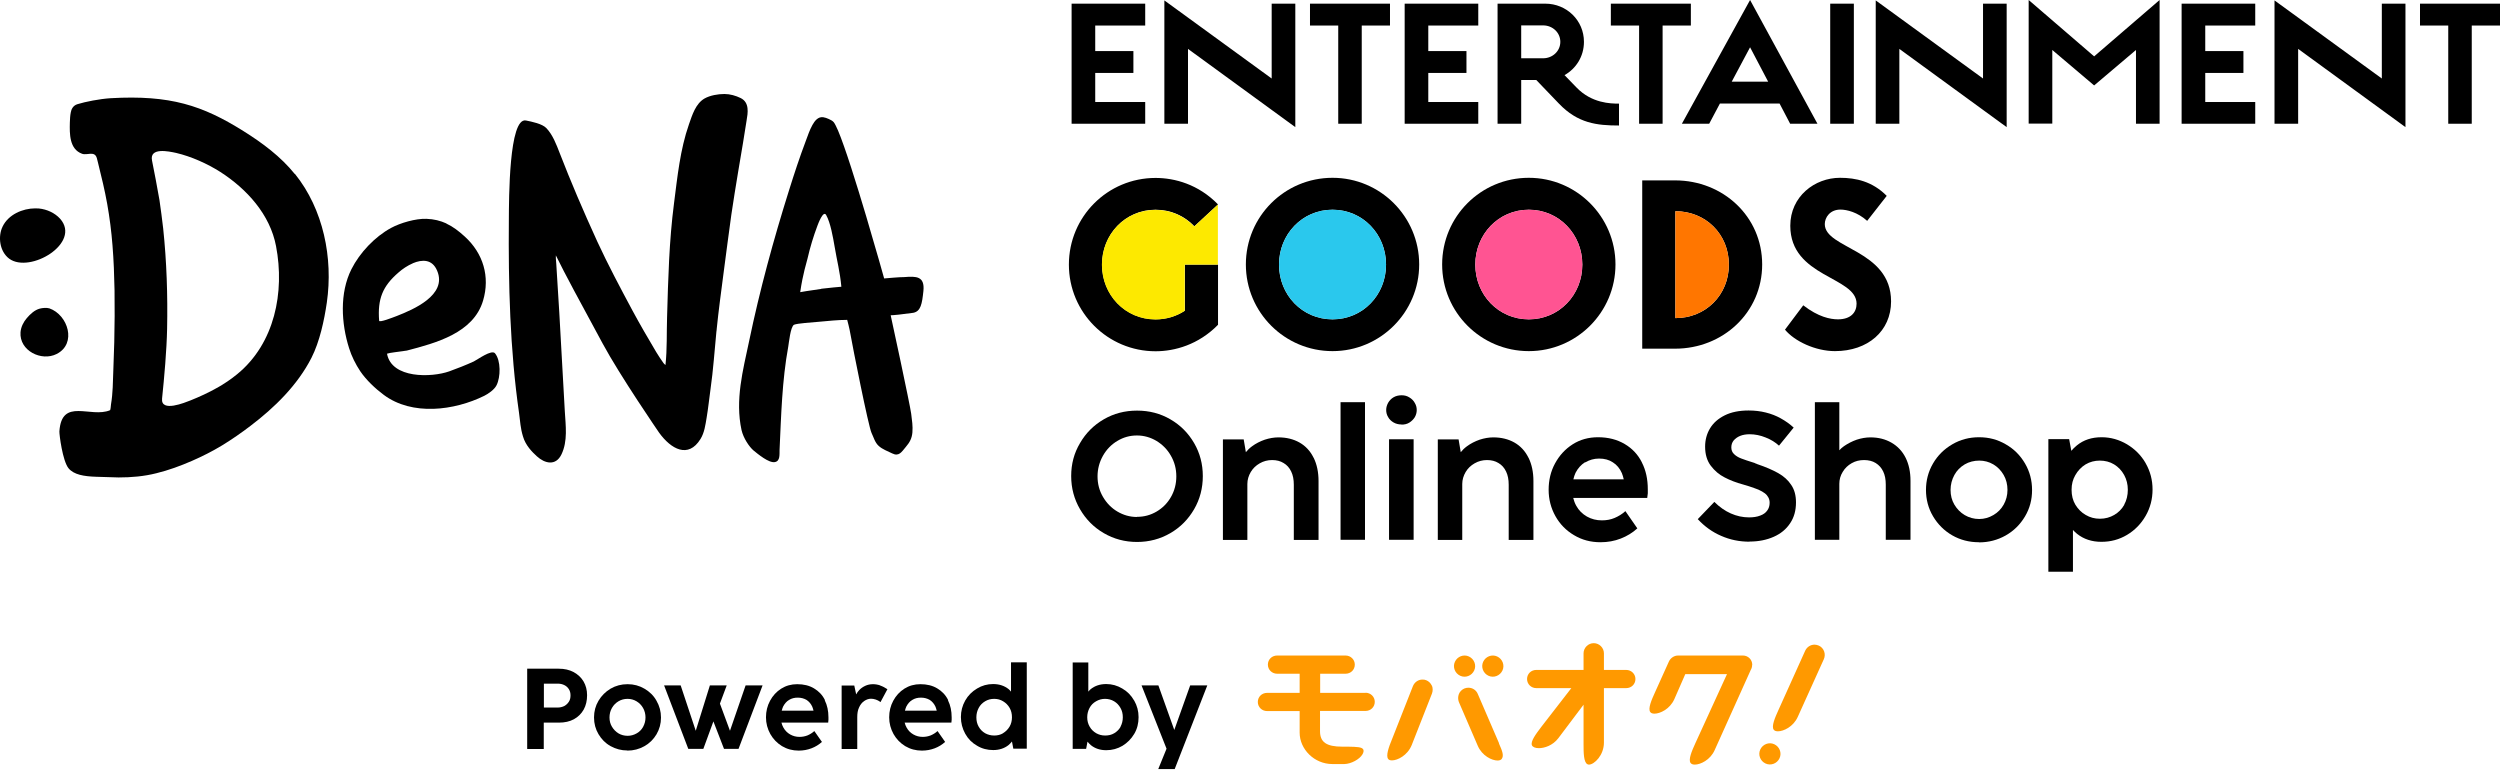
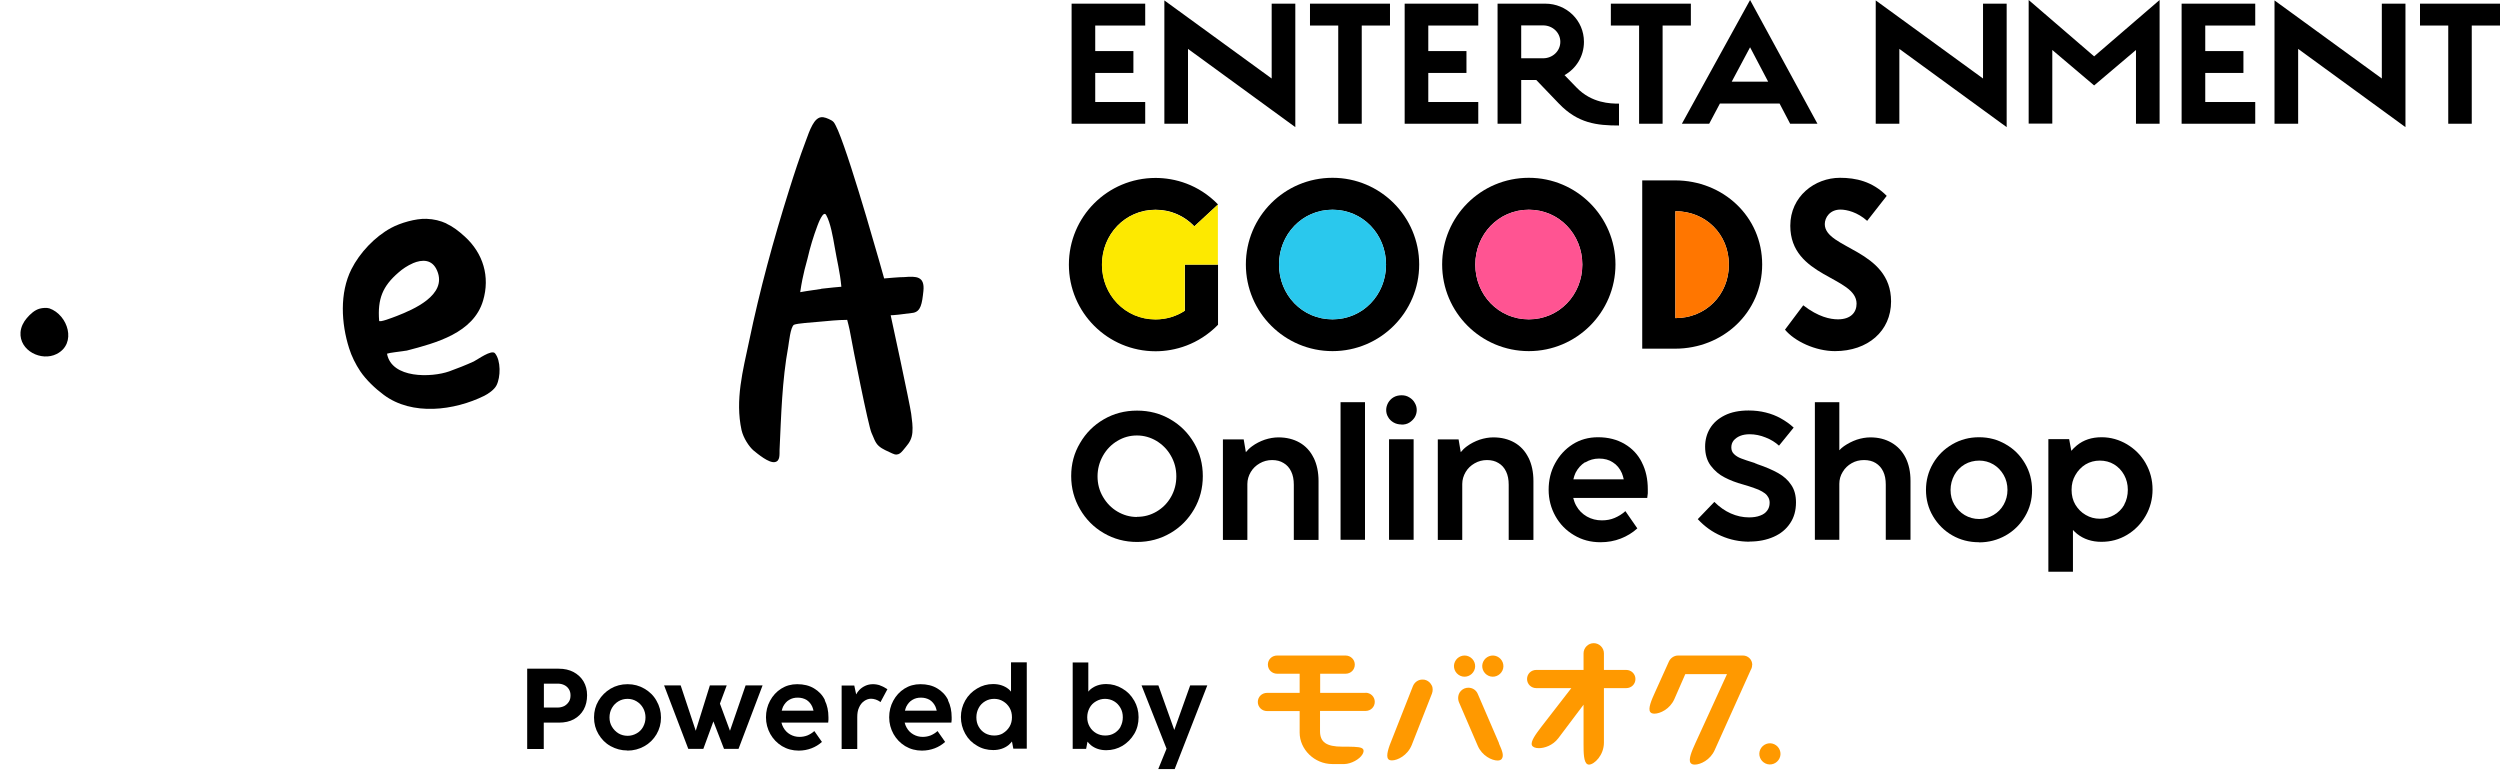
<svg xmlns="http://www.w3.org/2000/svg" width="200" height="62" viewBox="0 0 200 62" fill="none">
  <g clip-path="url(#clip0_2886_533)">
    <path d="M130.096 53.594H128.314V52.268C128.314 51.823 127.945 51.453 127.499 51.453C127.054 51.453 126.684 51.823 126.684 52.268V53.594H122.902C122.49 53.594 122.164 53.909 122.164 54.322C122.164 54.735 122.5 55.05 122.902 55.05H125.706L123.348 58.093L123.283 58.179C122.87 58.723 122.424 59.321 122.555 59.625C122.62 59.766 122.826 59.853 123.109 59.853C123.544 59.853 124.217 59.647 124.663 59.06L126.684 56.376V59.44V59.549C126.684 60.233 126.695 60.972 126.988 61.135C127.032 61.157 127.075 61.168 127.119 61.168C127.532 61.168 128.314 60.429 128.314 59.407V55.05H130.096C130.509 55.05 130.835 54.735 130.835 54.322C130.835 53.909 130.498 53.594 130.096 53.594Z" fill="#FF9900" />
    <path d="M140.18 53.181C140.18 52.768 139.843 52.442 139.441 52.442H134.247C133.932 52.442 133.639 52.638 133.508 52.931L132.4 55.387C132.117 56.006 131.824 56.691 132.02 56.962C132.085 57.049 132.193 57.093 132.356 57.093C132.802 57.093 133.584 56.734 133.943 55.941L134.823 53.931H138.159L135.627 59.462C135.345 60.081 135.051 60.766 135.247 61.037C135.312 61.124 135.421 61.168 135.584 61.168C136.029 61.168 136.812 60.809 137.17 60.016L140.061 53.594C140.126 53.485 140.169 53.355 140.169 53.213L140.18 53.181Z" fill="#FF9900" />
-     <path d="M145.928 52.105C145.852 51.898 145.7 51.736 145.505 51.649C145.396 51.605 145.287 51.572 145.168 51.572C144.842 51.572 144.559 51.757 144.418 52.051L142.321 56.702L142.277 56.799C141.995 57.419 141.701 58.103 141.897 58.375C141.962 58.462 142.071 58.505 142.234 58.505C142.679 58.505 143.462 58.147 143.82 57.353L145.907 52.735C145.994 52.54 146.005 52.311 145.928 52.105Z" fill="#FF9900" />
    <path d="M141.94 59.538C141.517 59.342 141.017 59.538 140.821 59.962C140.626 60.385 140.821 60.885 141.245 61.081C141.669 61.276 142.169 61.081 142.364 60.657C142.56 60.233 142.364 59.733 141.94 59.538Z" fill="#FF9900" />
    <path d="M114.546 54.854C114.459 54.658 114.296 54.495 114.1 54.419C114.003 54.376 113.905 54.365 113.796 54.365C113.459 54.365 113.166 54.572 113.035 54.887L111.405 59.027L111.362 59.135C111.101 59.766 110.851 60.472 111.058 60.722C111.112 60.798 111.221 60.831 111.362 60.831C111.797 60.831 112.601 60.439 112.938 59.603L114.557 55.484C114.633 55.278 114.633 55.06 114.557 54.854H114.546Z" fill="#FF9900" />
    <path d="M119.924 59.462L118.218 55.506C118.088 55.202 117.795 55.017 117.469 55.017C117.36 55.017 117.251 55.039 117.143 55.082C116.947 55.169 116.784 55.332 116.708 55.528C116.632 55.734 116.632 55.952 116.708 56.158L118.218 59.657C118.566 60.472 119.359 60.842 119.805 60.842C119.957 60.842 120.066 60.798 120.131 60.722C120.326 60.461 120.196 60.103 119.914 59.472L119.924 59.462Z" fill="#FF9900" />
    <path d="M117.512 52.518C117.088 52.322 116.589 52.518 116.393 52.942C116.197 53.366 116.393 53.865 116.817 54.061C117.241 54.257 117.74 54.061 117.936 53.637C118.132 53.214 117.936 52.714 117.512 52.518Z" fill="#FF9900" />
    <path d="M119.773 52.518C119.349 52.322 118.849 52.518 118.654 52.942C118.458 53.366 118.654 53.865 119.078 54.061C119.501 54.257 120.001 54.061 120.197 53.637C120.392 53.214 120.197 52.714 119.773 52.518Z" fill="#FF9900" />
    <path d="M109.254 55.43H105.613V53.898H107.645C108.058 53.898 108.384 53.583 108.384 53.17C108.384 52.757 108.047 52.442 107.645 52.442H102.169C101.756 52.442 101.43 52.757 101.43 53.17C101.43 53.583 101.766 53.898 102.169 53.898H103.972V55.43H101.364C100.951 55.43 100.625 55.745 100.625 56.158C100.625 56.571 100.962 56.886 101.364 56.886H103.972C103.972 56.886 103.972 58.603 103.972 58.614C103.972 59.929 105.135 61.124 106.591 61.124C106.656 61.124 107.004 61.135 107.547 61.124C108.091 61.113 108.765 60.744 108.993 60.353C109.091 60.19 109.112 60.048 109.058 59.951C108.949 59.766 108.58 59.744 107.83 59.733C107.819 59.733 107.384 59.733 107.384 59.733C106.102 59.733 105.602 59.364 105.602 58.495V56.875H109.243C109.656 56.875 109.982 56.56 109.982 56.147C109.982 55.734 109.645 55.419 109.243 55.419L109.254 55.43Z" fill="#FF9900" />
    <path d="M42.175 59.907V53.496H44.696C45.152 53.496 45.543 53.583 45.891 53.767C46.228 53.952 46.5 54.202 46.684 54.517C46.869 54.832 46.967 55.202 46.967 55.615C46.967 56.05 46.88 56.43 46.695 56.767C46.511 57.093 46.25 57.353 45.913 57.538C45.576 57.723 45.174 57.81 44.718 57.81H43.501V59.918H42.186L42.175 59.907ZM44.609 56.604C44.804 56.604 44.978 56.56 45.141 56.484C45.294 56.397 45.413 56.288 45.511 56.136C45.609 55.984 45.641 55.821 45.641 55.626C45.641 55.43 45.598 55.278 45.511 55.137C45.424 54.995 45.304 54.887 45.152 54.811C45 54.735 44.826 54.691 44.62 54.691H43.511V56.604H44.62H44.609Z" fill="black" />
    <path d="M50.195 60.038C49.706 60.038 49.26 59.918 48.847 59.69C48.434 59.462 48.119 59.136 47.88 58.734C47.641 58.332 47.522 57.886 47.522 57.397C47.522 56.908 47.641 56.463 47.88 56.061C48.119 55.658 48.445 55.333 48.847 55.093C49.26 54.854 49.706 54.735 50.206 54.735C50.705 54.735 51.14 54.854 51.553 55.093C51.966 55.333 52.292 55.648 52.52 56.061C52.759 56.474 52.879 56.919 52.879 57.408C52.879 57.897 52.759 58.332 52.52 58.745C52.281 59.147 51.955 59.473 51.542 59.701C51.129 59.929 50.684 60.049 50.184 60.049L50.195 60.038ZM50.216 58.864C50.466 58.864 50.705 58.799 50.934 58.669C51.162 58.538 51.336 58.364 51.455 58.136C51.575 57.908 51.64 57.669 51.64 57.397C51.64 57.126 51.575 56.865 51.444 56.636C51.314 56.408 51.14 56.234 50.923 56.104C50.705 55.974 50.466 55.908 50.206 55.908C49.934 55.908 49.695 55.974 49.477 56.104C49.26 56.234 49.086 56.408 48.956 56.636C48.825 56.865 48.76 57.115 48.76 57.397C48.76 57.68 48.825 57.919 48.956 58.136C49.086 58.353 49.26 58.538 49.477 58.669C49.695 58.799 49.945 58.864 50.206 58.864H50.216Z" fill="black" />
    <path d="M59.648 54.833L58.398 58.462L57.594 56.289L58.137 54.833H56.79L55.66 58.462L54.454 54.833H53.128L55.062 59.907H56.268L57.072 57.712L57.92 59.907H59.083L61.006 54.833H59.648Z" fill="black" />
    <path d="M65.994 56.006C65.798 55.604 65.505 55.3 65.125 55.072C64.744 54.843 64.299 54.735 63.777 54.735C63.299 54.735 62.875 54.854 62.495 55.093C62.115 55.333 61.821 55.658 61.604 56.061C61.386 56.463 61.278 56.908 61.278 57.386C61.278 57.864 61.397 58.31 61.626 58.723C61.854 59.125 62.169 59.451 62.56 59.69C62.962 59.929 63.408 60.049 63.897 60.049C64.266 60.049 64.603 59.983 64.918 59.864C65.233 59.744 65.516 59.571 65.755 59.353L65.146 58.484C64.983 58.636 64.799 58.745 64.603 58.831C64.407 58.908 64.19 58.951 63.962 58.951C63.69 58.951 63.44 58.886 63.212 58.755C62.984 58.625 62.799 58.44 62.669 58.201C62.603 58.082 62.549 57.951 62.517 57.81H66.255C66.266 57.723 66.276 57.647 66.276 57.582C66.276 57.517 66.276 57.452 66.276 57.386C66.276 56.876 66.179 56.419 65.983 56.028L65.994 56.006ZM63.125 55.995C63.332 55.865 63.56 55.811 63.821 55.811C64.092 55.811 64.32 55.876 64.527 55.995C64.722 56.126 64.875 56.3 64.983 56.539C65.027 56.636 65.049 56.745 65.081 56.854H62.538C62.571 56.734 62.603 56.626 62.647 56.528C62.767 56.3 62.919 56.115 63.125 55.995Z" fill="black" />
    <path d="M70.417 54.833C70.222 54.767 70.026 54.735 69.841 54.735C69.613 54.735 69.407 54.778 69.222 54.865C69.037 54.952 68.874 55.061 68.733 55.213C68.635 55.311 68.559 55.43 68.494 55.55L68.342 54.843H67.331V59.918H68.581V57.386C68.581 57.093 68.613 56.832 68.722 56.604C68.82 56.376 68.961 56.202 69.135 56.082C69.309 55.963 69.493 55.898 69.678 55.898C69.798 55.898 69.928 55.919 70.059 55.963C70.189 56.006 70.319 56.071 70.439 56.169L70.993 55.137C70.797 55.007 70.613 54.909 70.417 54.843V54.833Z" fill="black" />
    <path d="M75.85 56.006C75.655 55.604 75.361 55.3 74.981 55.072C74.601 54.843 74.155 54.735 73.634 54.735C73.155 54.735 72.732 54.854 72.351 55.093C71.971 55.333 71.678 55.658 71.46 56.061C71.243 56.463 71.134 56.908 71.134 57.386C71.134 57.864 71.254 58.31 71.482 58.723C71.71 59.125 72.025 59.451 72.416 59.69C72.819 59.929 73.264 60.049 73.753 60.049C74.123 60.049 74.459 59.983 74.775 59.864C75.09 59.744 75.372 59.571 75.611 59.353L75.003 58.484C74.84 58.636 74.655 58.745 74.459 58.831C74.264 58.908 74.046 58.951 73.818 58.951C73.547 58.951 73.297 58.886 73.069 58.755C72.84 58.625 72.656 58.44 72.525 58.201C72.46 58.082 72.406 57.951 72.373 57.81H76.111C76.122 57.723 76.133 57.647 76.133 57.582C76.133 57.517 76.133 57.452 76.133 57.386C76.133 56.876 76.035 56.419 75.84 56.028L75.85 56.006ZM72.982 55.995C73.188 55.865 73.416 55.811 73.677 55.811C73.949 55.811 74.177 55.876 74.383 55.995C74.579 56.126 74.731 56.3 74.84 56.539C74.883 56.636 74.905 56.745 74.938 56.854H72.395C72.427 56.734 72.46 56.626 72.504 56.528C72.623 56.3 72.775 56.115 72.982 55.995Z" fill="black" />
    <path d="M80.881 52.996V55.332C80.816 55.267 80.773 55.191 80.697 55.137C80.36 54.865 79.947 54.724 79.447 54.724C78.991 54.724 78.556 54.843 78.165 55.082C77.763 55.321 77.448 55.636 77.219 56.039C76.991 56.441 76.872 56.886 76.872 57.364C76.872 57.842 76.991 58.288 77.219 58.701C77.448 59.114 77.763 59.429 78.165 59.657C78.556 59.896 78.991 60.005 79.458 60.005C79.925 60.005 80.349 59.874 80.686 59.603C80.794 59.516 80.871 59.418 80.957 59.32L81.066 59.896H82.142V52.985H80.892L80.881 52.996ZM80.251 58.657C80.034 58.788 79.795 58.842 79.534 58.842C79.273 58.842 79.023 58.777 78.806 58.657C78.588 58.527 78.425 58.364 78.295 58.136C78.165 57.908 78.11 57.669 78.11 57.386C78.11 57.103 78.176 56.864 78.295 56.636C78.415 56.408 78.588 56.234 78.806 56.104C79.023 55.973 79.262 55.908 79.534 55.908C79.805 55.908 80.034 55.973 80.251 56.104C80.468 56.234 80.642 56.408 80.773 56.636C80.903 56.864 80.957 57.114 80.957 57.386C80.957 57.658 80.892 57.919 80.762 58.136C80.631 58.353 80.457 58.527 80.24 58.657H80.251Z" fill="black" />
    <path d="M90.727 56.038C90.499 55.636 90.184 55.31 89.782 55.082C89.38 54.843 88.956 54.724 88.499 54.724C88 54.724 87.587 54.865 87.25 55.137C87.174 55.191 87.13 55.267 87.065 55.332V52.996H85.815V59.907H86.891L87 59.331C87.087 59.429 87.163 59.527 87.272 59.614C87.608 59.885 88.021 60.016 88.499 60.016C88.978 60.016 89.401 59.896 89.793 59.668C90.184 59.429 90.499 59.114 90.738 58.712C90.977 58.31 91.086 57.864 91.086 57.375C91.086 56.886 90.966 56.451 90.738 56.049L90.727 56.038ZM89.651 58.136C89.532 58.353 89.358 58.527 89.141 58.657C88.923 58.788 88.684 58.842 88.412 58.842C88.141 58.842 87.913 58.777 87.695 58.657C87.478 58.527 87.304 58.364 87.174 58.136C87.043 57.907 86.978 57.669 86.978 57.386C86.978 57.103 87.043 56.864 87.163 56.636C87.282 56.408 87.456 56.234 87.684 56.104C87.913 55.973 88.141 55.908 88.402 55.908C88.662 55.908 88.912 55.973 89.13 56.104C89.347 56.234 89.51 56.408 89.64 56.636C89.771 56.864 89.825 57.114 89.825 57.386C89.825 57.658 89.76 57.918 89.64 58.136H89.651Z" fill="black" />
    <path d="M92.66 61.526L93.323 59.896L91.324 54.833H92.671L93.943 58.397L95.214 54.833H96.583L93.975 61.526H92.66Z" fill="black" />
-     <path d="M2.816 16.669C2.914 16.669 3.023 16.669 3.121 16.68C3.751 16.745 4.381 17.028 4.805 17.495C6.543 19.44 2.382 21.918 0.73 20.69C-0.031 20.114 -0.183 18.929 0.208 18.125C0.665 17.169 1.806 16.669 2.827 16.669" fill="black" />
    <path d="M3.946 24.667C5.446 25.188 6.163 27.492 4.533 28.318C3.316 28.937 1.534 28.057 1.642 26.579C1.675 26.155 1.881 25.753 2.153 25.438C2.425 25.123 2.773 24.797 3.185 24.689C3.392 24.634 3.729 24.602 3.935 24.667" fill="black" />
    <path d="M33.036 21.059C32.602 21.244 32.189 21.526 31.895 21.787C30.591 22.906 30.2 23.928 30.331 25.656C30.341 25.829 31.406 25.406 31.754 25.275C33.025 24.775 35.807 23.613 34.971 21.657C34.579 20.722 33.775 20.744 33.025 21.059M35.709 17.886C36.231 18.125 36.698 18.484 37.187 18.929C38.654 20.266 39.219 22.135 38.643 24.058C37.872 26.645 34.873 27.438 32.547 28.046C31.852 28.155 31.189 28.209 30.961 28.296C31.33 30.306 34.525 30.209 35.938 29.709C36.6 29.47 37.263 29.209 37.904 28.916C38.198 28.774 39.328 27.938 39.6 28.264C40.078 28.84 40.056 30.176 39.719 30.828C39.545 31.176 39.067 31.502 38.741 31.665C36.34 32.849 32.971 33.284 30.7 31.589C30.026 31.089 29.298 30.404 28.82 29.698C28.451 29.144 28.125 28.492 27.929 27.861C27.299 25.884 27.157 23.439 28.114 21.537C28.776 20.222 29.983 18.94 31.287 18.234C32.026 17.832 33.264 17.473 34.112 17.506C34.721 17.527 35.231 17.658 35.709 17.875" fill="black" />
-     <path d="M57.333 26.384C57.333 26.384 57.323 26.492 57.312 26.536C57.16 28.057 57.062 29.6 56.844 31.111C56.736 31.882 56.66 32.654 56.529 33.425C56.431 34.001 56.355 34.61 56.04 35.12C55.062 36.707 53.682 35.935 52.726 34.61C52.726 34.61 49.596 30.057 48.206 27.471C46.347 24.037 45.217 21.961 44.468 20.429C44.457 20.646 44.468 20.646 44.5 21.081C44.663 23.472 44.837 26.612 44.967 29.003C45.032 30.307 45.109 31.611 45.185 32.904C45.25 34.045 45.435 35.283 44.913 36.359C44.457 37.294 43.587 37.087 42.946 36.501C42.566 36.153 42.044 35.631 41.838 34.914C41.631 34.24 41.62 33.73 41.523 33.034C40.795 27.981 40.664 22.7 40.708 17.593C40.718 15.952 40.708 9.367 42.077 9.639C42.555 9.736 43.37 9.899 43.707 10.247C44.218 10.78 44.511 11.562 44.772 12.236C45.674 14.561 46.63 16.799 47.782 19.321C48.651 21.201 49.618 23.015 50.596 24.841C51.205 25.971 51.846 27.068 52.498 28.166C52.672 28.459 52.867 28.742 53.063 29.024C53.161 29.166 53.237 29.177 53.237 29.209C53.378 27.927 53.324 26.623 53.367 25.341C53.454 22.309 53.53 19.277 53.921 16.267C54.193 14.148 54.41 11.964 55.117 9.943C55.377 9.204 55.649 8.291 56.366 7.878C56.812 7.628 57.442 7.52 57.953 7.52C58.398 7.52 58.855 7.65 59.257 7.846C59.974 8.204 59.833 9.03 59.724 9.66C59.648 10.106 59.529 10.899 59.441 11.431C59.289 12.377 59.192 12.877 59.039 13.822C58.855 14.941 58.67 16.061 58.507 17.18C58.29 18.723 58.094 20.277 57.888 21.82C57.692 23.33 57.486 24.841 57.333 26.351" fill="black" />
    <path d="M65.69 23.102C66.157 23.037 67.309 22.939 67.309 22.939C67.19 21.689 66.972 20.939 66.766 19.712C66.646 19.016 66.44 17.81 66.092 17.201C65.864 16.788 65.451 17.908 65.397 18.049C65.071 18.918 64.81 19.777 64.603 20.679C64.538 20.972 64.234 21.863 64.017 23.373C64.017 23.373 64.723 23.243 65.701 23.113M66.701 9.78C66.788 9.888 66.896 10.116 67.038 10.431C68.168 13.094 70.71 22.189 70.732 22.276C70.732 22.276 72.025 22.157 72.351 22.167C73.297 22.091 73.992 22.091 73.873 23.276C73.764 24.308 73.666 24.906 73.058 25.025C72.145 25.156 71.46 25.221 71.254 25.221C71.275 25.286 72.808 32.404 72.895 33.099C72.96 33.61 73.036 34.099 72.992 34.599C72.949 35.066 72.786 35.381 72.46 35.761C72.123 36.163 71.917 36.544 71.373 36.272C71.026 36.098 70.591 35.946 70.297 35.674C69.993 35.403 69.895 34.99 69.722 34.631C69.472 34.099 68.2 27.688 68.037 26.742C67.972 26.318 67.776 25.59 67.776 25.59C67.027 25.59 66.266 25.677 65.516 25.742C64.93 25.797 63.799 25.862 63.517 25.982C63.234 26.155 63.115 27.427 63.06 27.731C62.561 30.459 62.495 33.23 62.365 35.99C62.354 36.337 62.43 36.892 61.985 36.968C61.507 37.054 60.637 36.326 60.289 36.044C59.931 35.74 59.474 35.055 59.322 34.403C58.801 31.991 59.431 29.643 59.931 27.285C60.778 23.211 61.876 19.19 63.126 15.213C63.538 13.898 63.973 12.572 64.462 11.279C64.625 10.845 64.766 10.41 64.995 9.997C65.179 9.671 65.44 9.323 65.853 9.377C66.005 9.399 66.157 9.454 66.299 9.519C66.44 9.584 66.603 9.66 66.701 9.78Z" fill="black" />
-     <path d="M23.582 13.92C22.463 12.529 20.985 11.431 19.475 10.486C16.193 8.432 13.618 7.585 8.858 7.856C7.967 7.911 6.826 8.139 6.196 8.334C5.837 8.443 5.707 8.747 5.664 8.986C5.609 9.247 5.598 9.53 5.588 9.801C5.566 10.703 5.544 11.931 6.566 12.301C6.968 12.453 7.576 12.029 7.75 12.659C7.783 12.79 7.815 12.92 7.848 13.05C8.119 14.137 8.38 15.213 8.576 16.31C8.771 17.408 8.913 18.516 9 19.636C9.097 20.831 9.141 22.037 9.163 23.232C9.184 24.612 9.173 25.992 9.141 27.372C9.119 28.133 9.097 28.894 9.065 29.644C9.032 30.546 9.032 31.458 8.88 32.349C8.869 32.425 8.847 32.795 8.804 32.817C7.25 33.469 4.936 31.773 4.751 34.512C4.74 34.751 5.001 36.859 5.479 37.457C5.903 37.978 6.718 38.109 7.674 38.141C8.272 38.163 8.88 38.185 9.489 38.196C10.51 38.196 11.521 38.109 12.509 37.859C13.488 37.62 14.433 37.272 15.357 36.87C16.182 36.511 16.997 36.098 17.769 35.631C18.551 35.153 19.301 34.631 20.029 34.077C21.963 32.61 23.8 30.817 24.919 28.622C25.571 27.34 25.941 25.623 26.147 24.199C26.658 20.646 25.875 16.745 23.593 13.909M17.367 31.024C16.682 31.415 15.965 31.741 15.237 32.034C14.813 32.197 12.846 33.023 12.966 31.882C13.14 30.198 13.335 28.014 13.368 26.318C13.422 23.634 13.335 20.939 13.053 18.266C12.977 17.549 12.857 16.734 12.759 16.017C12.575 14.952 12.347 13.768 12.162 12.844C11.944 11.768 13.498 12.105 14.096 12.235C15.302 12.518 16.584 13.094 17.628 13.757C19.758 15.126 21.605 17.169 22.083 19.69C22.789 23.374 21.974 27.47 18.997 29.915C18.486 30.339 17.932 30.709 17.356 31.035" fill="black" />
    <path d="M91.617 8.15V9.899H85.728V0.293H91.617V2.043H87.618V4.086H90.672V5.835H87.618V8.161H91.617V8.15Z" fill="black" />
    <path d="M95.04 9.9H93.149V0.033L101.734 6.281V0.294H103.625V10.171L95.04 3.912V9.9Z" fill="black" />
    <path d="M107.059 9.899V2.043H104.799V0.293H111.199V2.043H108.939V9.899H107.048H107.059Z" fill="black" />
    <path d="M118.262 8.15V9.899H112.373V0.293H118.262V2.043H114.263V4.086H117.317V5.835H114.263V8.161H118.262V8.15Z" fill="black" />
    <path d="M122.902 6.4H121.696V9.899H119.805V0.293H123.63C125.314 0.293 126.716 1.619 126.716 3.347C126.716 4.521 126.075 5.499 125.162 6.009L126.119 6.998C127.336 8.259 128.835 8.291 129.52 8.291V10.041C127.749 10.041 126.227 9.867 124.717 8.291L122.902 6.4ZM121.696 2.043V4.662H123.456C124.195 4.662 124.826 4.097 124.826 3.347C124.826 2.597 124.195 2.032 123.456 2.032H121.696V2.043Z" fill="black" />
    <path d="M131.128 9.899V2.043H128.868V0.293H135.269V2.043H133.008V9.899H131.118H131.128Z" fill="black" />
    <path d="M140.006 0L145.396 9.899H143.212L142.364 8.28H137.594L136.735 9.899H134.551L140.006 0ZM138.539 6.531H141.451L140.006 3.782L138.539 6.531Z" fill="black" />
-     <path d="M148.308 9.899H146.417V0.293H148.308V9.899Z" fill="black" />
    <path d="M151.948 9.9H150.058V0.033L158.642 6.281V0.294H160.533V10.171L151.948 3.912V9.9Z" fill="black" />
    <path d="M167.531 4.51L172.768 0V9.899H170.878V3.999L167.531 6.835L164.184 3.999V9.889H162.293V0L167.531 4.51Z" fill="black" />
    <path d="M180.419 8.15V9.899H174.529V0.293H180.419V2.043H176.42V4.086H179.474V5.835H176.42V8.161H180.419V8.15Z" fill="black" />
    <path d="M183.852 9.9H181.961V0.033L190.546 6.281V0.294H192.437V10.171L183.852 3.912V9.9Z" fill="black" />
    <path d="M195.86 9.899V2.043H193.6V0.293H200V2.043H197.74V9.899H195.849H195.86Z" fill="black" />
    <path d="M94.791 24.852C94.117 25.297 93.313 25.547 92.444 25.547C90.02 25.547 88.162 23.591 88.162 21.168C88.162 18.745 90.02 16.778 92.444 16.778C93.693 16.778 94.769 17.289 95.551 18.104L97.442 16.354C95.877 14.746 93.976 14.235 92.444 14.235C88.608 14.235 85.511 17.332 85.511 21.168C85.511 25.004 88.619 28.101 92.444 28.101C93.976 28.101 95.877 27.579 97.442 25.982V21.168H94.791V24.863V24.852Z" fill="black" />
    <path d="M106.602 14.224C102.766 14.224 99.669 17.321 99.669 21.157C99.669 24.993 102.777 28.09 106.602 28.09C110.427 28.09 113.535 24.982 113.535 21.157C113.535 17.332 110.427 14.224 106.602 14.224ZM106.602 25.547C104.179 25.547 102.321 23.591 102.321 21.168C102.321 18.745 104.179 16.778 106.602 16.778C109.026 16.778 110.884 18.745 110.884 21.168C110.884 23.591 109.026 25.547 106.602 25.547Z" fill="black" />
    <path d="M110.884 21.168C110.884 23.591 109.025 25.547 106.602 25.547C104.179 25.547 102.321 23.591 102.321 21.168C102.321 18.745 104.179 16.778 106.602 16.778C109.025 16.778 110.884 18.745 110.884 21.168Z" fill="#2AC8ED" />
    <path d="M122.305 14.224C118.469 14.224 115.372 17.321 115.372 21.157C115.372 24.993 118.48 28.09 122.305 28.09C126.13 28.09 129.238 24.982 129.238 21.157C129.238 17.332 126.13 14.224 122.305 14.224ZM122.305 25.547C119.882 25.547 118.024 23.591 118.024 21.168C118.024 18.745 119.882 16.778 122.305 16.778C124.728 16.778 126.586 18.745 126.586 21.168C126.586 23.591 124.728 25.547 122.305 25.547Z" fill="black" />
    <path d="M126.586 21.168C126.586 23.591 124.728 25.547 122.305 25.547C119.882 25.547 118.023 23.591 118.023 21.168C118.023 18.745 119.882 16.778 122.305 16.778C124.728 16.778 126.586 18.745 126.586 21.168Z" fill="#FF5492" />
    <path d="M134.008 14.431H131.378V27.894H134.008C137.844 27.894 140.974 24.993 140.974 21.157C140.974 17.321 137.844 14.431 134.008 14.431ZM134.03 25.449V16.897C136.453 16.897 138.311 18.734 138.311 21.168C138.311 23.602 136.453 25.449 134.03 25.449Z" fill="black" />
    <path d="M138.311 21.168C138.311 23.591 136.453 25.449 134.03 25.449V16.898C136.453 16.898 138.311 18.734 138.311 21.168Z" fill="#FF7600" />
    <path d="M144.266 24.428C145.472 25.362 146.429 25.547 147.037 25.547C148.059 25.547 148.526 24.993 148.526 24.297C148.526 22.113 143.223 22.2 143.223 18.06C143.223 15.713 145.179 14.224 147.2 14.224C148.461 14.224 149.786 14.507 150.938 15.669L149.374 17.669C148.602 16.973 147.744 16.767 147.233 16.767C146.396 16.767 145.983 17.397 145.983 17.93C145.983 19.907 151.286 19.951 151.286 24.113C151.286 26.482 149.428 28.09 146.798 28.09C145.233 28.09 143.56 27.297 142.799 26.373L144.266 24.417V24.428Z" fill="black" />
    <path d="M97.431 16.354V21.168H94.779V24.863C94.106 25.308 93.302 25.558 92.432 25.558C90.009 25.558 88.151 23.602 88.151 21.179C88.151 18.756 90.009 16.789 92.432 16.789C93.682 16.789 94.758 17.299 95.54 18.114L97.431 16.365V16.354Z" fill="#FDE900" />
    <path d="M90.966 43.357C89.988 43.357 89.107 43.118 88.303 42.651C87.499 42.184 86.869 41.543 86.402 40.739C85.934 39.934 85.695 39.054 85.695 38.087C85.695 37.12 85.924 36.251 86.402 35.447C86.869 34.642 87.499 34.012 88.303 33.545C89.107 33.078 89.988 32.849 90.966 32.849C91.944 32.849 92.824 33.078 93.628 33.545C94.432 34.012 95.062 34.642 95.529 35.447C95.997 36.251 96.225 37.131 96.225 38.087C96.225 39.043 95.997 39.934 95.529 40.739C95.062 41.543 94.432 42.184 93.628 42.651C92.824 43.118 91.933 43.357 90.966 43.357ZM90.966 41.347C91.531 41.347 92.052 41.206 92.53 40.923C93.008 40.641 93.4 40.249 93.682 39.75C93.965 39.25 94.106 38.706 94.106 38.109C94.106 37.511 93.965 36.968 93.671 36.457C93.389 35.957 92.998 35.566 92.519 35.273C92.041 34.99 91.52 34.838 90.955 34.838C90.39 34.838 89.879 34.979 89.39 35.273C88.912 35.555 88.521 35.957 88.238 36.457C87.956 36.957 87.803 37.511 87.803 38.109C87.803 38.706 87.945 39.25 88.238 39.75C88.531 40.249 88.912 40.641 89.39 40.923C89.868 41.206 90.39 41.358 90.955 41.358L90.966 41.347Z" fill="black" />
    <path d="M105.081 36.609C104.82 36.077 104.44 35.675 103.962 35.403C103.484 35.132 102.919 34.99 102.277 34.99C101.919 34.99 101.549 35.055 101.18 35.175C100.81 35.305 100.463 35.479 100.158 35.707C99.963 35.849 99.8 36.012 99.669 36.175L99.496 35.153H97.833V43.194H99.789V38.674V38.718C99.789 38.381 99.887 38.055 100.061 37.761C100.235 37.468 100.474 37.24 100.778 37.066C101.082 36.892 101.408 36.805 101.767 36.805C102.125 36.805 102.43 36.881 102.69 37.044C102.951 37.196 103.158 37.424 103.299 37.729C103.44 38.022 103.505 38.37 103.505 38.783V43.194H105.483V38.489C105.483 37.772 105.353 37.153 105.092 36.62L105.081 36.609Z" fill="black" />
    <path d="M107.244 43.183V32.175H109.2V43.183H107.244Z" fill="black" />
    <path d="M112.122 33.958C111.883 33.958 111.666 33.904 111.481 33.795C111.297 33.686 111.144 33.545 111.047 33.36C110.938 33.186 110.895 32.991 110.895 32.795C110.895 32.6 110.949 32.415 111.047 32.23C111.155 32.045 111.297 31.893 111.481 31.785C111.666 31.676 111.883 31.622 112.133 31.622C112.362 31.622 112.568 31.676 112.753 31.795C112.937 31.904 113.09 32.056 113.187 32.241C113.296 32.426 113.339 32.61 113.339 32.806C113.339 33.002 113.285 33.197 113.187 33.371C113.079 33.545 112.937 33.686 112.753 33.806C112.568 33.925 112.351 33.969 112.122 33.969V33.958ZM111.123 43.184V35.142H113.09V43.184H111.123Z" fill="black" />
    <path d="M122.272 36.609C122.011 36.077 121.631 35.675 121.153 35.403C120.675 35.132 120.109 34.99 119.468 34.99C119.11 34.99 118.74 35.055 118.371 35.175C118.001 35.305 117.654 35.479 117.349 35.707C117.154 35.849 116.991 36.012 116.86 36.175L116.687 35.153H115.024V43.194H116.98V38.674V38.718C116.98 38.381 117.078 38.055 117.252 37.761C117.425 37.468 117.664 37.24 117.969 37.066C118.273 36.892 118.599 36.805 118.958 36.805C119.316 36.805 119.62 36.881 119.881 37.044C120.142 37.196 120.349 37.424 120.49 37.729C120.631 38.022 120.696 38.37 120.696 38.783V43.194H122.674V38.489C122.674 37.772 122.544 37.153 122.283 36.62L122.272 36.609Z" fill="black" />
    <path d="M131.356 37C131.041 36.37 130.585 35.881 129.976 35.522C129.368 35.164 128.662 34.979 127.847 34.979C127.086 34.979 126.412 35.164 125.814 35.544C125.217 35.924 124.75 36.435 124.402 37.076C124.054 37.717 123.891 38.424 123.891 39.184C123.891 39.945 124.076 40.651 124.434 41.292C124.793 41.934 125.293 42.444 125.923 42.814C126.553 43.194 127.26 43.379 128.042 43.379C128.618 43.379 129.161 43.281 129.661 43.085C130.161 42.89 130.607 42.618 130.987 42.27L130.031 40.89C129.77 41.13 129.477 41.303 129.172 41.434C128.868 41.564 128.531 41.629 128.151 41.629C127.716 41.629 127.325 41.532 126.955 41.325C126.597 41.119 126.303 40.836 126.097 40.456C125.988 40.26 125.912 40.054 125.858 39.836H131.78V39.815C131.802 39.695 131.813 39.575 131.824 39.467C131.824 39.358 131.824 39.26 131.824 39.152C131.824 38.337 131.672 37.62 131.346 36.989L131.356 37ZM126.825 36.989C127.151 36.794 127.521 36.685 127.923 36.685C128.357 36.685 128.727 36.783 129.031 36.989C129.346 37.185 129.585 37.478 129.748 37.848C129.813 38 129.857 38.174 129.9 38.348H125.869C125.912 38.163 125.967 37.989 126.043 37.826C126.227 37.467 126.477 37.185 126.803 36.978L126.825 36.989Z" fill="black" />
    <path d="M139.973 43.336C139.158 43.336 138.408 43.184 137.691 42.868C136.985 42.564 136.366 42.119 135.822 41.532L137.148 40.152C137.55 40.554 137.996 40.869 138.463 41.075C138.93 41.282 139.419 41.391 139.919 41.391C140.267 41.391 140.56 41.347 140.81 41.249C141.06 41.162 141.256 41.021 141.375 40.847C141.505 40.673 141.571 40.467 141.571 40.228C141.571 40.065 141.538 39.924 141.473 39.804C141.408 39.684 141.321 39.565 141.19 39.467C141.06 39.369 140.897 39.272 140.68 39.174C140.571 39.13 140.451 39.087 140.332 39.043C140.201 39 140.06 38.956 139.919 38.902C139.767 38.859 139.615 38.804 139.452 38.761C138.897 38.609 138.409 38.424 137.974 38.196C137.539 37.978 137.17 37.663 136.865 37.261C136.561 36.859 136.409 36.349 136.409 35.729C136.409 35.197 136.539 34.708 136.8 34.273C137.061 33.838 137.452 33.491 137.974 33.23C138.495 32.969 139.137 32.839 139.886 32.839C140.375 32.839 140.832 32.893 141.266 33.002C141.701 33.11 142.092 33.262 142.462 33.469C142.831 33.675 143.179 33.914 143.494 34.208L142.32 35.653C142.038 35.392 141.679 35.164 141.256 35.001C140.832 34.827 140.397 34.74 139.973 34.74C139.68 34.74 139.43 34.784 139.213 34.871C138.995 34.958 138.821 35.088 138.691 35.24C138.561 35.403 138.506 35.588 138.506 35.794C138.506 36.001 138.571 36.185 138.724 36.327C138.865 36.468 139.06 36.588 139.289 36.675C139.528 36.772 139.875 36.881 140.321 37.022C140.354 37.022 140.375 37.044 140.397 37.055C140.419 37.066 140.451 37.077 140.473 37.087C140.495 37.087 140.506 37.087 140.527 37.109C140.549 37.131 140.571 37.12 140.582 37.131C141.256 37.359 141.81 37.598 142.255 37.848C142.701 38.098 143.049 38.413 143.298 38.794C143.559 39.174 143.679 39.641 143.679 40.195C143.679 40.836 143.527 41.391 143.212 41.858C142.896 42.336 142.462 42.695 141.897 42.944C141.332 43.194 140.69 43.325 139.962 43.325L139.973 43.336Z" fill="black" />
    <path d="M152.449 36.62C152.188 36.098 151.808 35.696 151.319 35.414C150.83 35.131 150.265 34.99 149.634 34.99C149.276 34.99 148.906 35.055 148.537 35.175C148.167 35.305 147.831 35.479 147.515 35.696C147.374 35.794 147.255 35.903 147.146 36.022V32.175H145.19V43.183H147.146V38.706C147.146 38.37 147.233 38.044 147.418 37.75C147.591 37.457 147.831 37.228 148.135 37.055C148.439 36.881 148.765 36.805 149.124 36.805C149.482 36.805 149.797 36.881 150.058 37.044C150.319 37.207 150.515 37.424 150.656 37.718C150.797 38.011 150.862 38.359 150.862 38.772V43.183H152.84V38.467C152.84 37.761 152.71 37.142 152.449 36.62Z" fill="black" />
    <path d="M158.305 43.379C157.534 43.379 156.816 43.194 156.175 42.825C155.534 42.455 155.024 41.944 154.643 41.303C154.263 40.662 154.078 39.956 154.078 39.195C154.078 38.435 154.263 37.728 154.643 37.076C155.024 36.424 155.534 35.924 156.186 35.544C156.838 35.164 157.545 34.979 158.327 34.979C159.109 34.979 159.805 35.164 160.457 35.544C161.109 35.913 161.619 36.424 162 37.076C162.38 37.728 162.565 38.435 162.565 39.206C162.565 39.978 162.38 40.673 162 41.314C161.619 41.955 161.109 42.466 160.457 42.836C159.805 43.205 159.088 43.39 158.316 43.39L158.305 43.379ZM158.338 41.521C158.74 41.521 159.12 41.412 159.468 41.206C159.827 40.999 160.098 40.717 160.294 40.369C160.489 40.021 160.598 39.63 160.598 39.195C160.598 38.761 160.5 38.358 160.294 38C160.087 37.641 159.816 37.359 159.468 37.152C159.12 36.946 158.74 36.848 158.338 36.848C157.936 36.848 157.523 36.946 157.175 37.152C156.827 37.359 156.545 37.641 156.349 38C156.154 38.358 156.045 38.761 156.045 39.195C156.045 39.63 156.143 40.021 156.349 40.369C156.556 40.717 156.827 40.999 157.175 41.206C157.523 41.412 157.914 41.521 158.338 41.521Z" fill="black" />
    <path d="M171.66 37.065C171.291 36.424 170.791 35.924 170.161 35.544C169.531 35.175 168.857 34.979 168.129 34.979C167.336 34.979 166.684 35.196 166.151 35.631C165.988 35.761 165.836 35.913 165.706 36.066L165.532 35.131H163.869V45.737H165.836V42.401C165.945 42.51 166.042 42.607 166.162 42.705C166.694 43.129 167.346 43.346 168.107 43.346C168.868 43.346 169.541 43.161 170.161 42.792C170.78 42.423 171.28 41.912 171.65 41.271C172.019 40.63 172.204 39.923 172.204 39.163C172.204 38.402 172.019 37.696 171.65 37.054L171.66 37.065ZM169.944 40.38C169.748 40.727 169.476 40.999 169.139 41.195C168.803 41.39 168.422 41.499 167.998 41.499C167.575 41.499 167.205 41.401 166.857 41.195C166.51 40.999 166.238 40.717 166.032 40.38C165.825 40.032 165.727 39.641 165.727 39.184C165.727 38.728 165.825 38.358 166.032 38C166.238 37.641 166.51 37.359 166.847 37.152C167.194 36.946 167.575 36.848 167.988 36.848C168.4 36.848 168.792 36.946 169.129 37.152C169.465 37.359 169.737 37.641 169.933 38C170.128 38.358 170.226 38.75 170.226 39.184C170.226 39.619 170.128 40.032 169.933 40.38H169.944Z" fill="black" />
  </g>
  <defs>
    <clipPath id="clip0_2886_533">
      <rect width="200" height="62" fill="white" />
    </clipPath>
  </defs>
</svg>